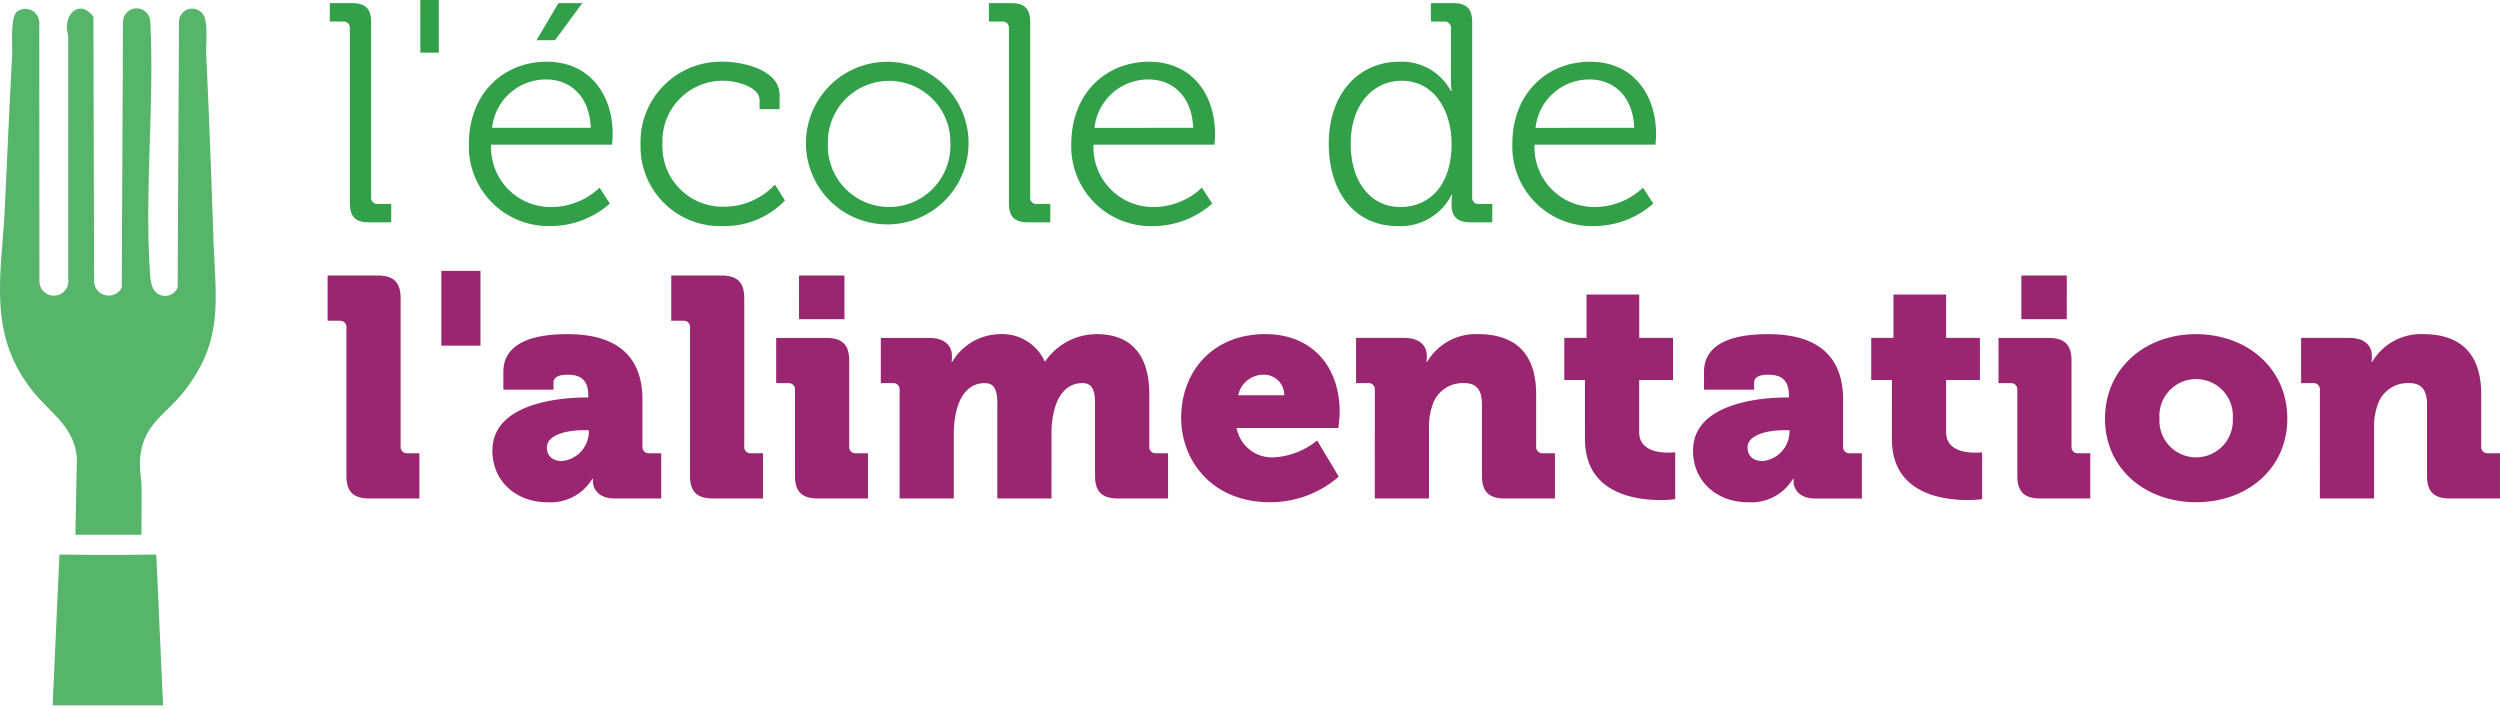
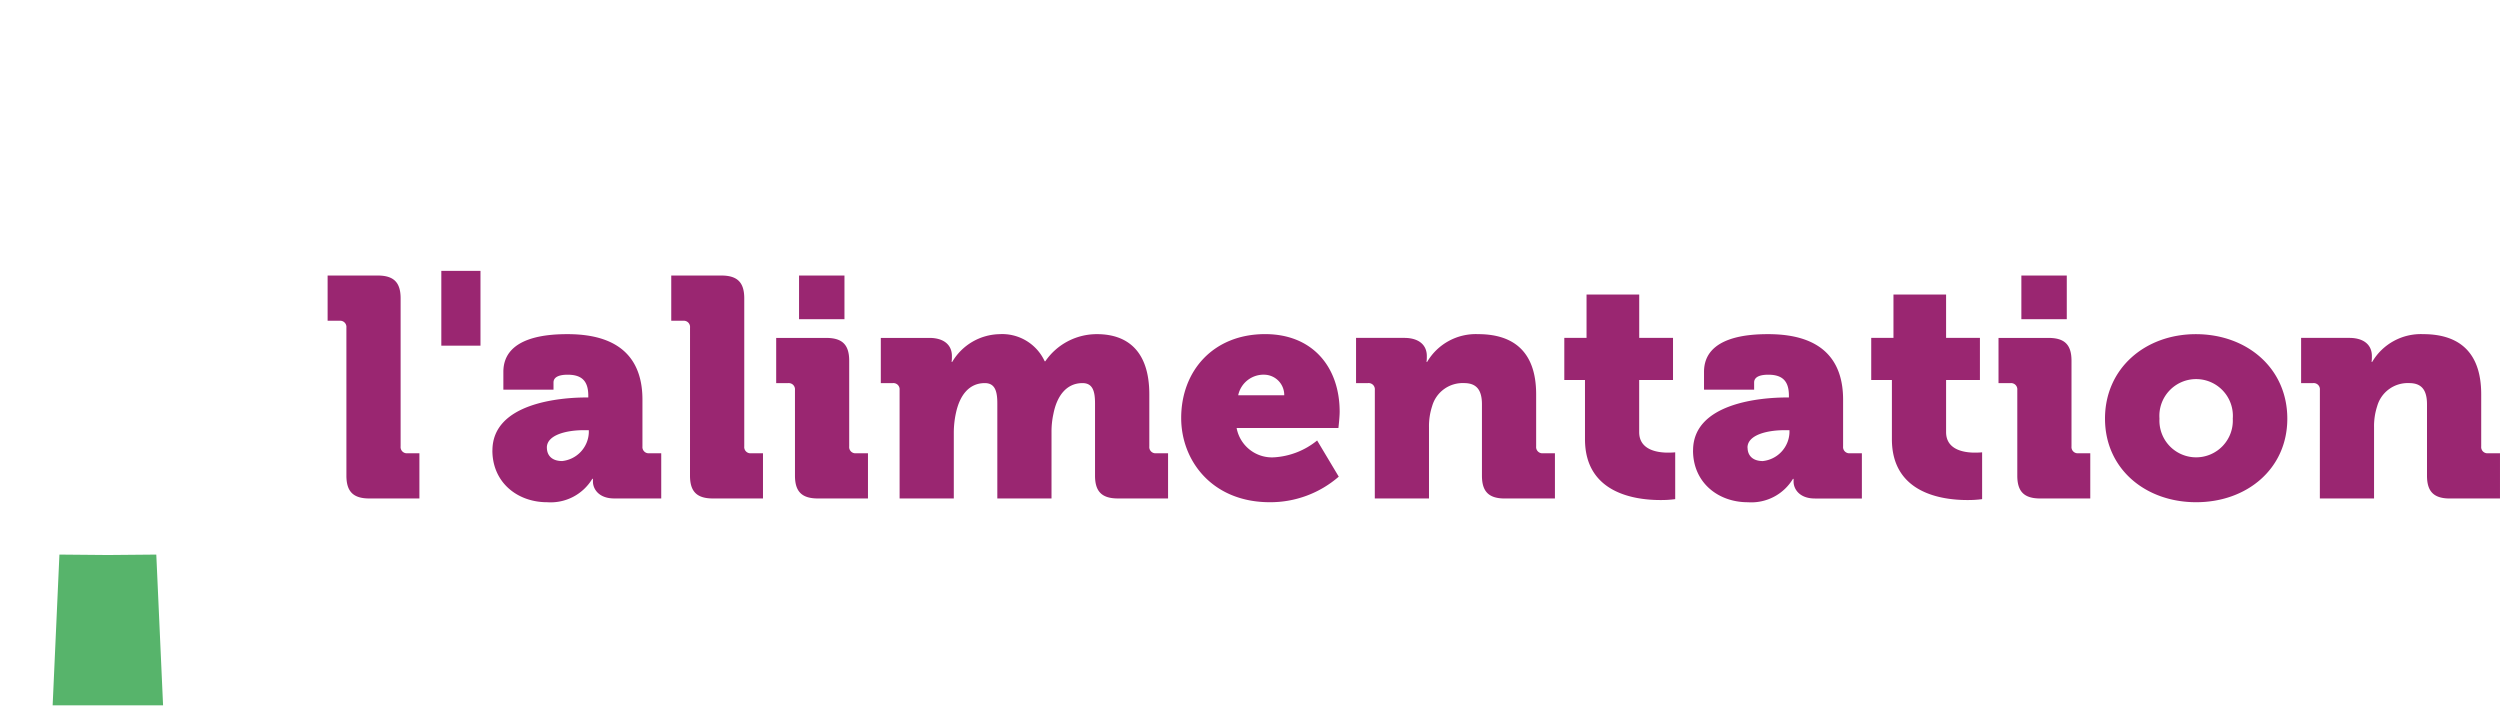
<svg xmlns="http://www.w3.org/2000/svg" width="280" height="79.5">
  <g>
    <g fill="#57b46b">
      <path d="m5.896 79 .759-16.887 5.425.049 5.425-.049L18.264 79Z" stroke="rgba(0,0,0,0)" />
-       <path d="m8.443 59.893.167-8.6c-.277-3.5-2.958-5.01-4.922-7.462C-1.5 37.355.192 30.77.546 23.186c.265-5.676.512-11.363.814-17.019.055-1.022-.24-4.32.577-4.886a1.565 1.565 0 0 1 2.463 1.2l.015 29.06a1.622 1.622 0 1 0 3.22-.323l.009-26.992c0-.424-.178-.769-.156-1.252C7.579.99 9.283.195 10.465 1.895l.072 29.485a1.644 1.644 0 0 0 3.1.842l.136-29.742a1.528 1.528 0 0 1 3.056-.025c.483 9.224-.669 19.143-.014 28.286.061.849.167 1.793.986 2.231a1.507 1.507 0 0 0 2.094-.78l.149-29.729a1.482 1.482 0 0 1 2.846-.591c.425 1.233.145 2.969.208 4.295.323 6.866.576 13.708.806 20.561.225 6.711 1.233 11.276-3.219 17.017-2.142 2.763-4.7 3.721-5 7.708-.083 1.127.164 2.187.174 3.212.017 1.742-.026 3.487-.007 5.227Z" />
    </g>
    <g>
-       <path d="M39.184 22.768c0 1.5.632 2.13 2.14 2.13h2.491v-2.06h-1.473a.689.689 0 0 1-.577-.194.682.682 0 0 1-.2-.574V2.479c0-1.5-.632-2.13-2.14-2.13h-2.486V2.41h1.474a.7.7 0 0 1 .57.2.7.7 0 0 1 .2.568ZM47.078 5.9h2.071V0h-2.07Zm5.438 10.232a8.919 8.919 0 0 0 9.227 9.184 10.041 10.041 0 0 0 6.561-2.516l-1.155-1.778a7.883 7.883 0 0 1-5.3 2.165 6.681 6.681 0 0 1-6.842-6.987h13.542s.07-.768.07-1.187c0-4.365-2.526-8.1-7.4-8.1-4.738.001-8.703 3.458-8.703 9.22Zm2.6-1.816A6.052 6.052 0 0 1 61.182 8.9c2.6 0 4.842 1.781 4.982 5.413ZM60.094 4.5h2.07L65.217.349h-2.668Zm11.648 11.633a8.908 8.908 0 0 0 9.262 9.184 9.34 9.34 0 0 0 6.912-2.863l-1.123-1.781a7.821 7.821 0 0 1-5.684 2.479 6.748 6.748 0 0 1-6.912-7.019 6.753 6.753 0 0 1 6.841-7.089c1.474 0 4.035.7 4.035 2.165v1.013h2.245v-1.571c0-2.9-4.28-3.737-6.28-3.737a9.005 9.005 0 0 0-9.3 9.219Zm18.524-.1a9.107 9.107 0 1 0 2.723-6.5 9.153 9.153 0 0 0-2.723 6.5Zm2.456 0a6.86 6.86 0 1 1 13.718 0 6.865 6.865 0 1 1-13.718 0Zm20.279 6.74c0 1.5.632 2.13 2.14 2.13h2.491v-2.06h-1.473a.689.689 0 0 1-.577-.194.681.681 0 0 1-.2-.574V2.479c0-1.5-.632-2.13-2.14-2.13h-2.486V2.41h1.473a.7.7 0 0 1 .57.2.7.7 0 0 1 .2.568Zm6.982-6.635a8.919 8.919 0 0 0 9.227 9.184 10.041 10.041 0 0 0 6.561-2.522l-1.158-1.781a7.883 7.883 0 0 1-5.3 2.165 6.681 6.681 0 0 1-6.839-6.984h13.542s.07-.768.07-1.187c0-4.365-2.526-8.1-7.4-8.1-4.736 0-8.7 3.457-8.7 9.219Zm2.6-1.816a6.052 6.052 0 0 1 6.066-5.422c2.6 0 4.842 1.781 4.982 5.413Zm26.239 1.778c0 5.448 2.947 9.219 7.683 9.219a6.382 6.382 0 0 0 6.07-3.492h.07a8.086 8.086 0 0 0-.07 1.117c0 1.292.632 1.956 2.105 1.956h2.456v-2.06h-1.474a.689.689 0 0 1-.577-.194.682.682 0 0 1-.2-.574V2.479c0-1.5-.631-2.13-2.14-2.13h-2.486V2.41h1.474a.7.7 0 0 1 .57.2.7.7 0 0 1 .2.568V8.87a12.6 12.6 0 0 0 .07 1.325h-.07a6.235 6.235 0 0 0-5.754-3.281c-4.631 0-7.929 3.632-7.929 9.184Zm8.034 7.089c-3.3 0-5.578-2.759-5.578-7.089 0-4.435 2.561-7.054 5.684-7.054 3.789 0 5.613 3.492 5.613 7.054 0 4.992-2.772 7.087-5.719 7.087Zm12.525-7.054a8.919 8.919 0 0 0 9.227 9.184 10.041 10.041 0 0 0 6.561-2.519l-1.158-1.781a7.883 7.883 0 0 1-5.3 2.165 6.681 6.681 0 0 1-6.841-6.984h13.542s.07-.768.07-1.187c0-4.365-2.526-8.1-7.4-8.1-4.736 0-8.7 3.457-8.7 9.219Zm2.6-1.816a6.052 6.052 0 0 1 6.068-5.419c2.6 0 4.842 1.781 4.982 5.413Z" fill="#329f49" />
      <path d="M38.798 53.279c0 1.781.772 2.549 2.561 2.549h5.614v-5.063h-1.334a.7.7 0 0 1-.57-.2.7.7 0 0 1-.2-.568V33.409c0-1.781-.772-2.549-2.561-2.549h-5.615v5.066h1.333a.7.7 0 0 1 .57.2.7.7 0 0 1 .2.568Zm10.63-14.562h4.386v-8.381h-4.386Zm5.719 11.733c0 3.562 2.772 5.8 6.14 5.8a5.448 5.448 0 0 0 5.052-2.624h.07v.314c0 .8.632 1.886 2.386 1.886h5.263v-5.061h-1.334a.7.7 0 0 1-.57-.2.7.7 0 0 1-.2-.568v-5.239c0-4.121-2.07-7.333-8.385-7.333-2.07 0-7.192.21-7.192 4.225v1.99h5.616v-.8c0-.7.807-.873 1.579-.873 1.509 0 2.316.629 2.316 2.34v.21h-.246c-2.807 0-10.49.594-10.49 5.937Zm6.1-.314c0-1.432 2.21-1.956 4.14-1.956h.561v.279a3.342 3.342 0 0 1-2.982 3.178c-1.188.001-1.714-.663-1.714-1.501Zm16.033 3.143c0 1.781.772 2.549 2.561 2.549h5.613v-5.063h-1.327a.7.7 0 0 1-.57-.2.7.7 0 0 1-.2-.568V33.409c0-1.781-.772-2.549-2.561-2.549H75.18v5.066h1.333a.7.7 0 0 1 .57.2.7.7 0 0 1 .2.568Zm12.213-17.53h5.087V30.86h-5.087Zm-.456 17.53c0 1.781.772 2.549 2.561 2.549h5.615v-5.063H95.88a.7.7 0 0 1-.57-.2.7.7 0 0 1-.2-.568v-9.6c0-1.781-.772-2.549-2.561-2.549h-5.616v5.063h1.333a.7.7 0 0 1 .57.2.7.7 0 0 1 .2.568Zm11.719 2.547h6.07V48.39a10.483 10.483 0 0 1 .246-2.165c.421-1.921 1.438-3.317 3.228-3.317 1.158 0 1.4.943 1.4 2.27v10.648h6.07V48.39a9.206 9.206 0 0 1 .21-2.025c.386-1.99 1.438-3.457 3.263-3.457 1.158 0 1.4.943 1.4 2.27v8.1c0 1.781.772 2.549 2.561 2.549h5.619v-5.062h-1.33a.7.7 0 0 1-.57-.2.7.7 0 0 1-.2-.568v-5.832c0-4.959-2.561-6.74-5.859-6.74a6.989 6.989 0 0 0-5.789 3.038h-.07a5.235 5.235 0 0 0-5.057-3.037 6.3 6.3 0 0 0-5.3 3.108h-.07a3.657 3.657 0 0 0 .035-.419v-.244c0-1.222-.877-2.025-2.526-2.025h-5.436v5.063h1.333a.7.7 0 0 1 .57.2.7.7 0 0 1 .2.568Zm31.537-9.007c0 4.784 3.473 9.429 9.929 9.429a11.677 11.677 0 0 0 7.718-2.863l-2.421-4.051a8.443 8.443 0 0 1-4.807 1.886 4.026 4.026 0 0 1-4.21-3.283h11.4s.14-1.222.14-1.816c0-4.994-3.017-8.7-8.35-8.7-5.817.005-9.399 4.125-9.399 9.398Zm6.385-2.549a2.9 2.9 0 0 1 3.017-2.3 2.272 2.272 0 0 1 2.14 2.3Zm15.3 11.559h6.07v-7.963a7.191 7.191 0 0 1 .351-2.375 3.554 3.554 0 0 1 3.579-2.584c1.333 0 2 .7 2 2.375v8c0 1.781.772 2.549 2.561 2.549h5.613v-5.066h-1.333a.7.7 0 0 1-.57-.2.7.7 0 0 1-.2-.568v-5.832c0-5.063-2.842-6.74-6.491-6.74a6.318 6.318 0 0 0-5.719 3.108h-.07a3.664 3.664 0 0 0 .035-.419v-.244c0-1.222-.877-2.025-2.526-2.025h-5.4v5.063h1.333a.7.7 0 0 1 .57.2.7.7 0 0 1 .2.568Zm23.541-6.635c0 6.041 5.578 6.81 8.455 6.81a11.735 11.735 0 0 0 1.649-.1V50.66s-.316.035-.807.035c-1.158 0-3.228-.279-3.228-2.3v-5.837h3.789v-4.714h-3.784V32.99h-5.9v4.854h-2.491v4.714h2.316Zm12.1 1.257c0 3.562 2.772 5.8 6.14 5.8a5.448 5.448 0 0 0 5.052-2.619h.07v.314c0 .8.632 1.886 2.386 1.886h5.263v-5.067h-1.333a.7.7 0 0 1-.57-.2.7.7 0 0 1-.2-.568v-5.239c0-4.121-2.07-7.333-8.385-7.333-2.07 0-7.192.21-7.192 4.225v1.99h5.613v-.8c0-.7.807-.873 1.579-.873 1.509 0 2.316.629 2.316 2.34v.21h-.246c-2.804-.003-10.488.59-10.488 5.933Zm6.1-.314c0-1.432 2.21-1.956 4.14-1.956h.561v.279a3.342 3.342 0 0 1-2.982 3.178c-1.183 0-1.709-.664-1.709-1.502Zm16.174-.943c0 6.041 5.578 6.81 8.455 6.81a11.733 11.733 0 0 0 1.649-.1V50.66s-.316.035-.807.035c-1.158 0-3.228-.279-3.228-2.3v-5.837h3.789v-4.714h-3.789V32.99h-5.894v4.854h-2.491v4.714h2.316Zm14.5-13.445h5.087V30.86h-5.087Zm-.456 17.53c0 1.781.772 2.549 2.561 2.549h5.613v-5.063h-1.333a.7.7 0 0 1-.57-.2.7.7 0 0 1-.2-.568v-9.6c0-1.781-.772-2.549-2.561-2.549h-5.613v5.063h1.333a.7.7 0 0 1 .57.2.7.7 0 0 1 .2.568Zm9.824-6.39c0 5.622 4.526 9.359 10.209 9.359s10.209-3.737 10.209-9.359c0-5.657-4.526-9.463-10.245-9.463-5.649 0-10.174 3.805-10.174 9.462Zm6.1 0a4.117 4.117 0 1 1 8.21 0 4.111 4.111 0 1 1-8.21 0Zm17.963 8.94h6.07v-7.963a7.191 7.191 0 0 1 .351-2.375 3.554 3.554 0 0 1 3.579-2.584c1.333 0 2 .7 2 2.375v8c0 1.781.772 2.549 2.561 2.549h5.613v-5.066h-1.333a.7.7 0 0 1-.57-.2.7.7 0 0 1-.2-.568v-5.832c0-5.063-2.842-6.74-6.491-6.74a6.318 6.318 0 0 0-5.719 3.108h-.07a3.659 3.659 0 0 0 .035-.419v-.244c0-1.222-.877-2.025-2.526-2.025h-5.4v5.063h1.333a.7.7 0 0 1 .57.2.7.7 0 0 1 .2.568Z" fill="#9a2671" />
    </g>
  </g>
</svg>